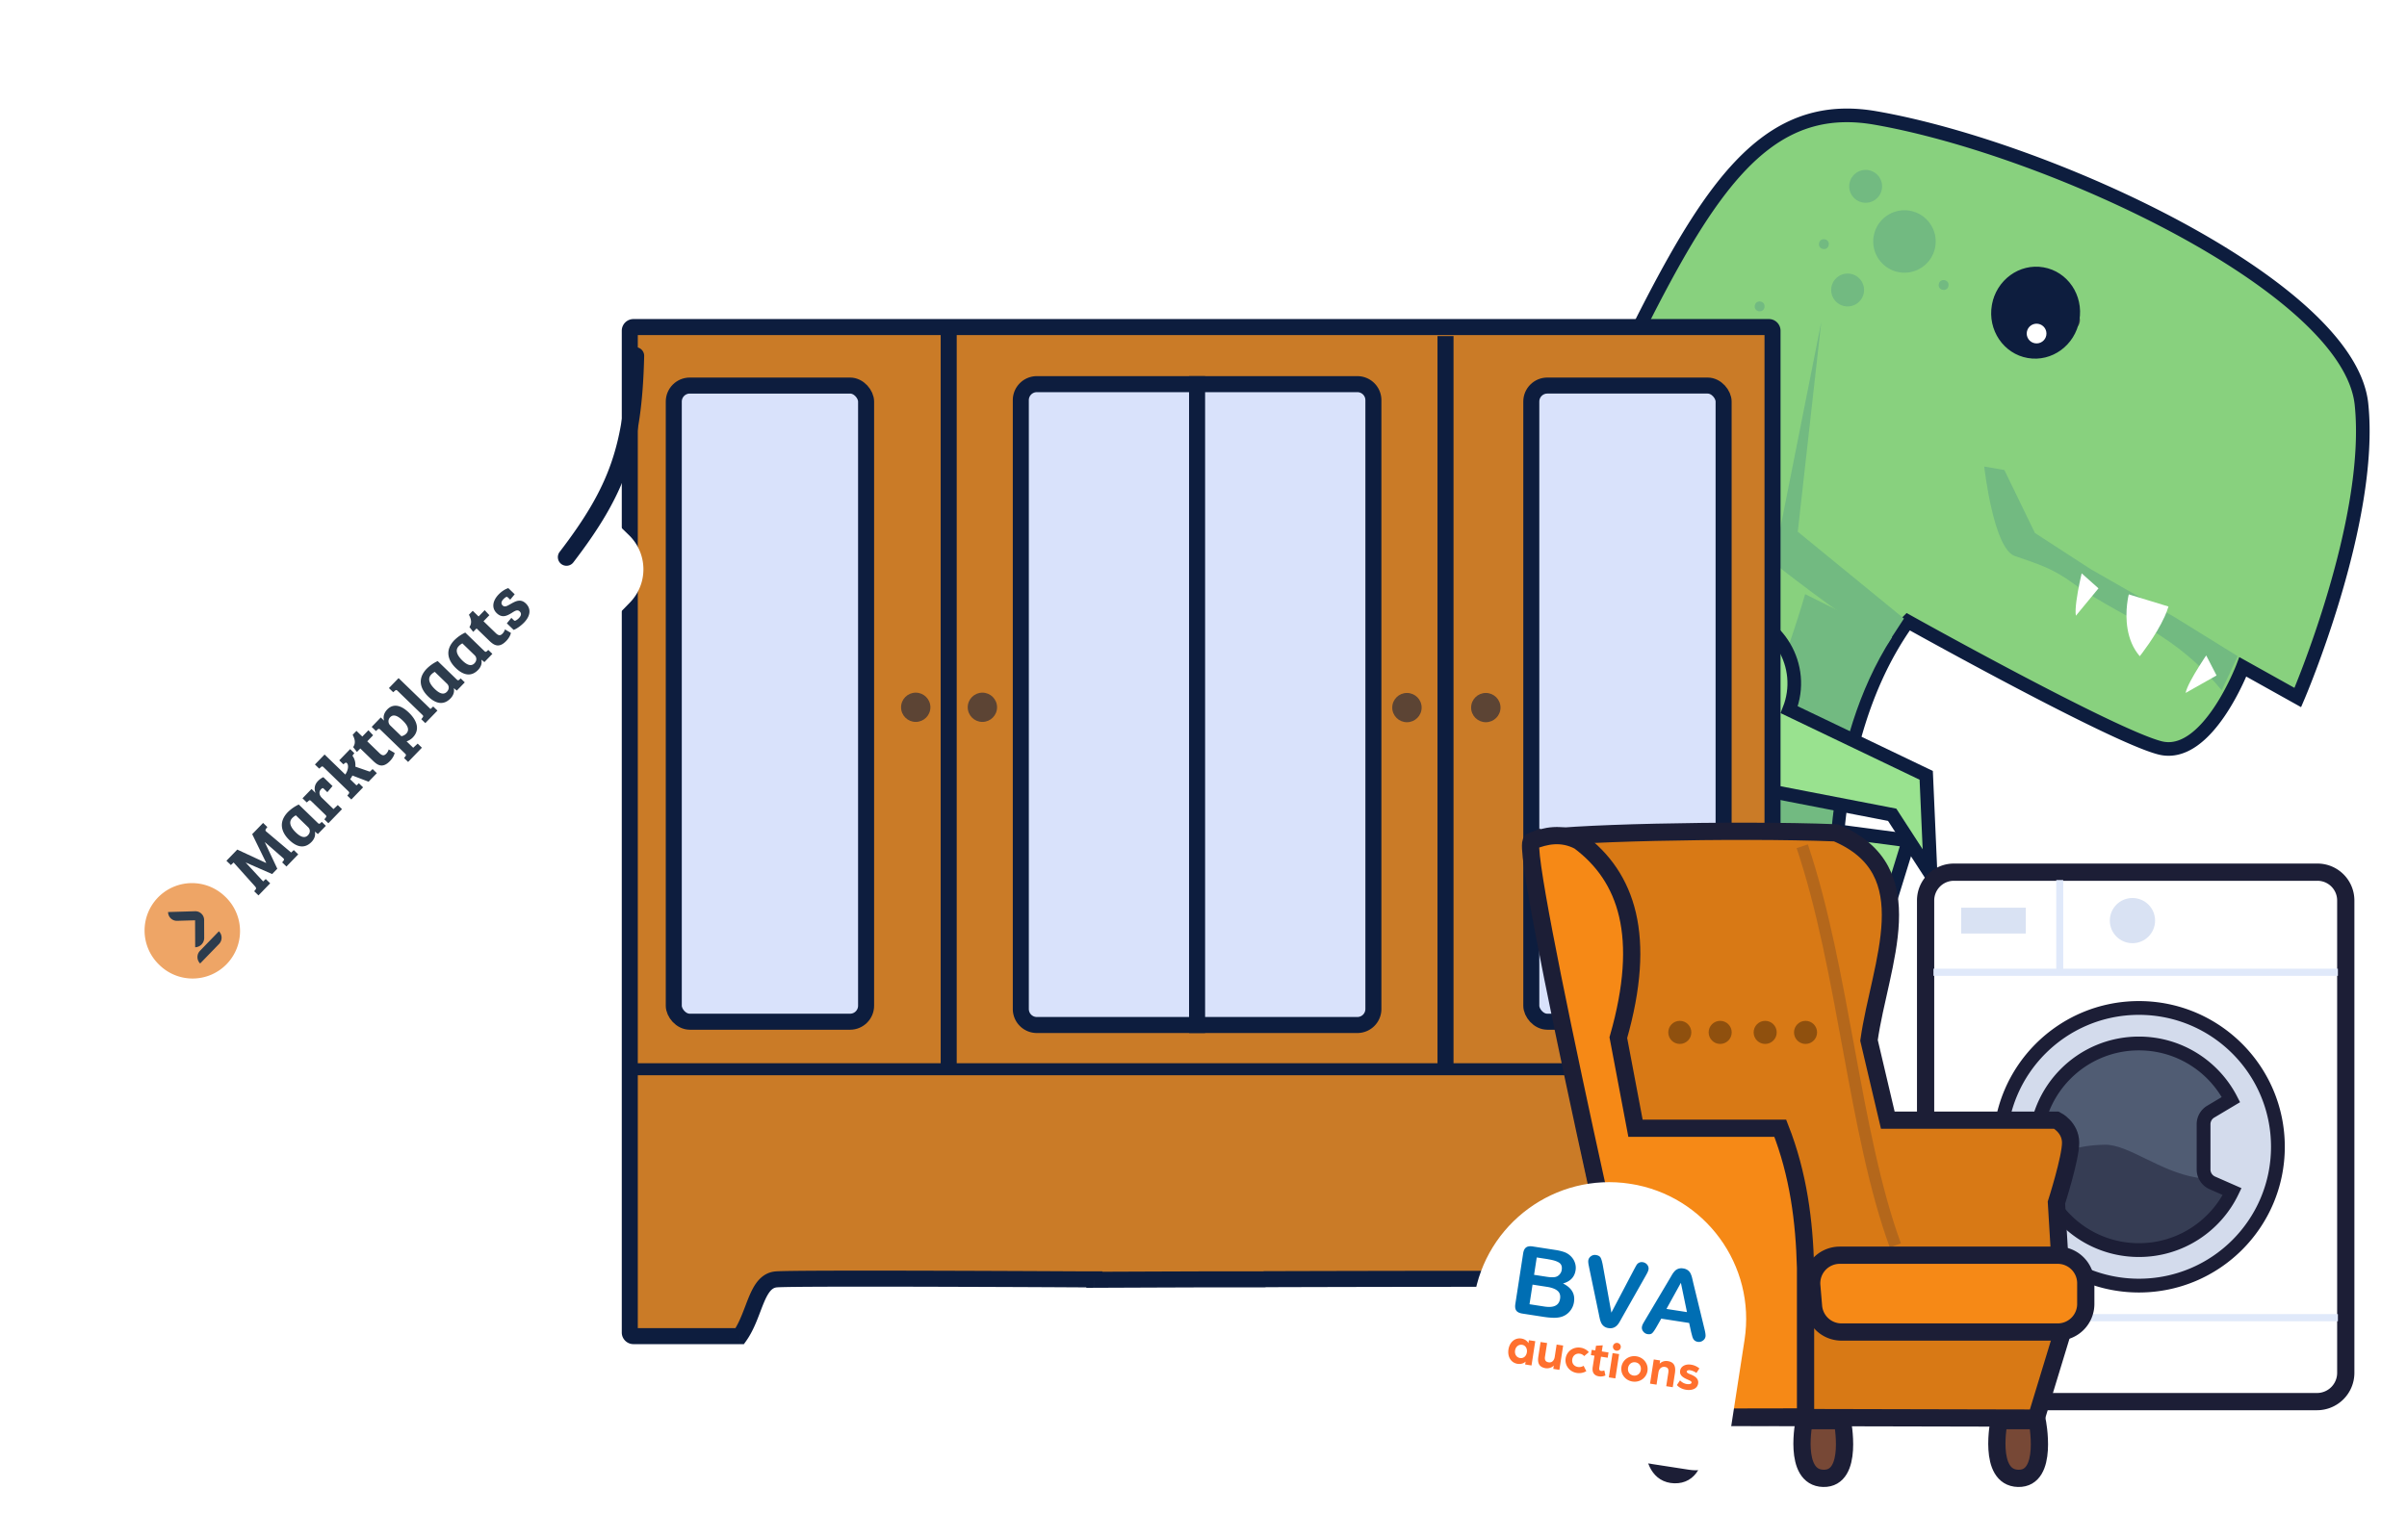
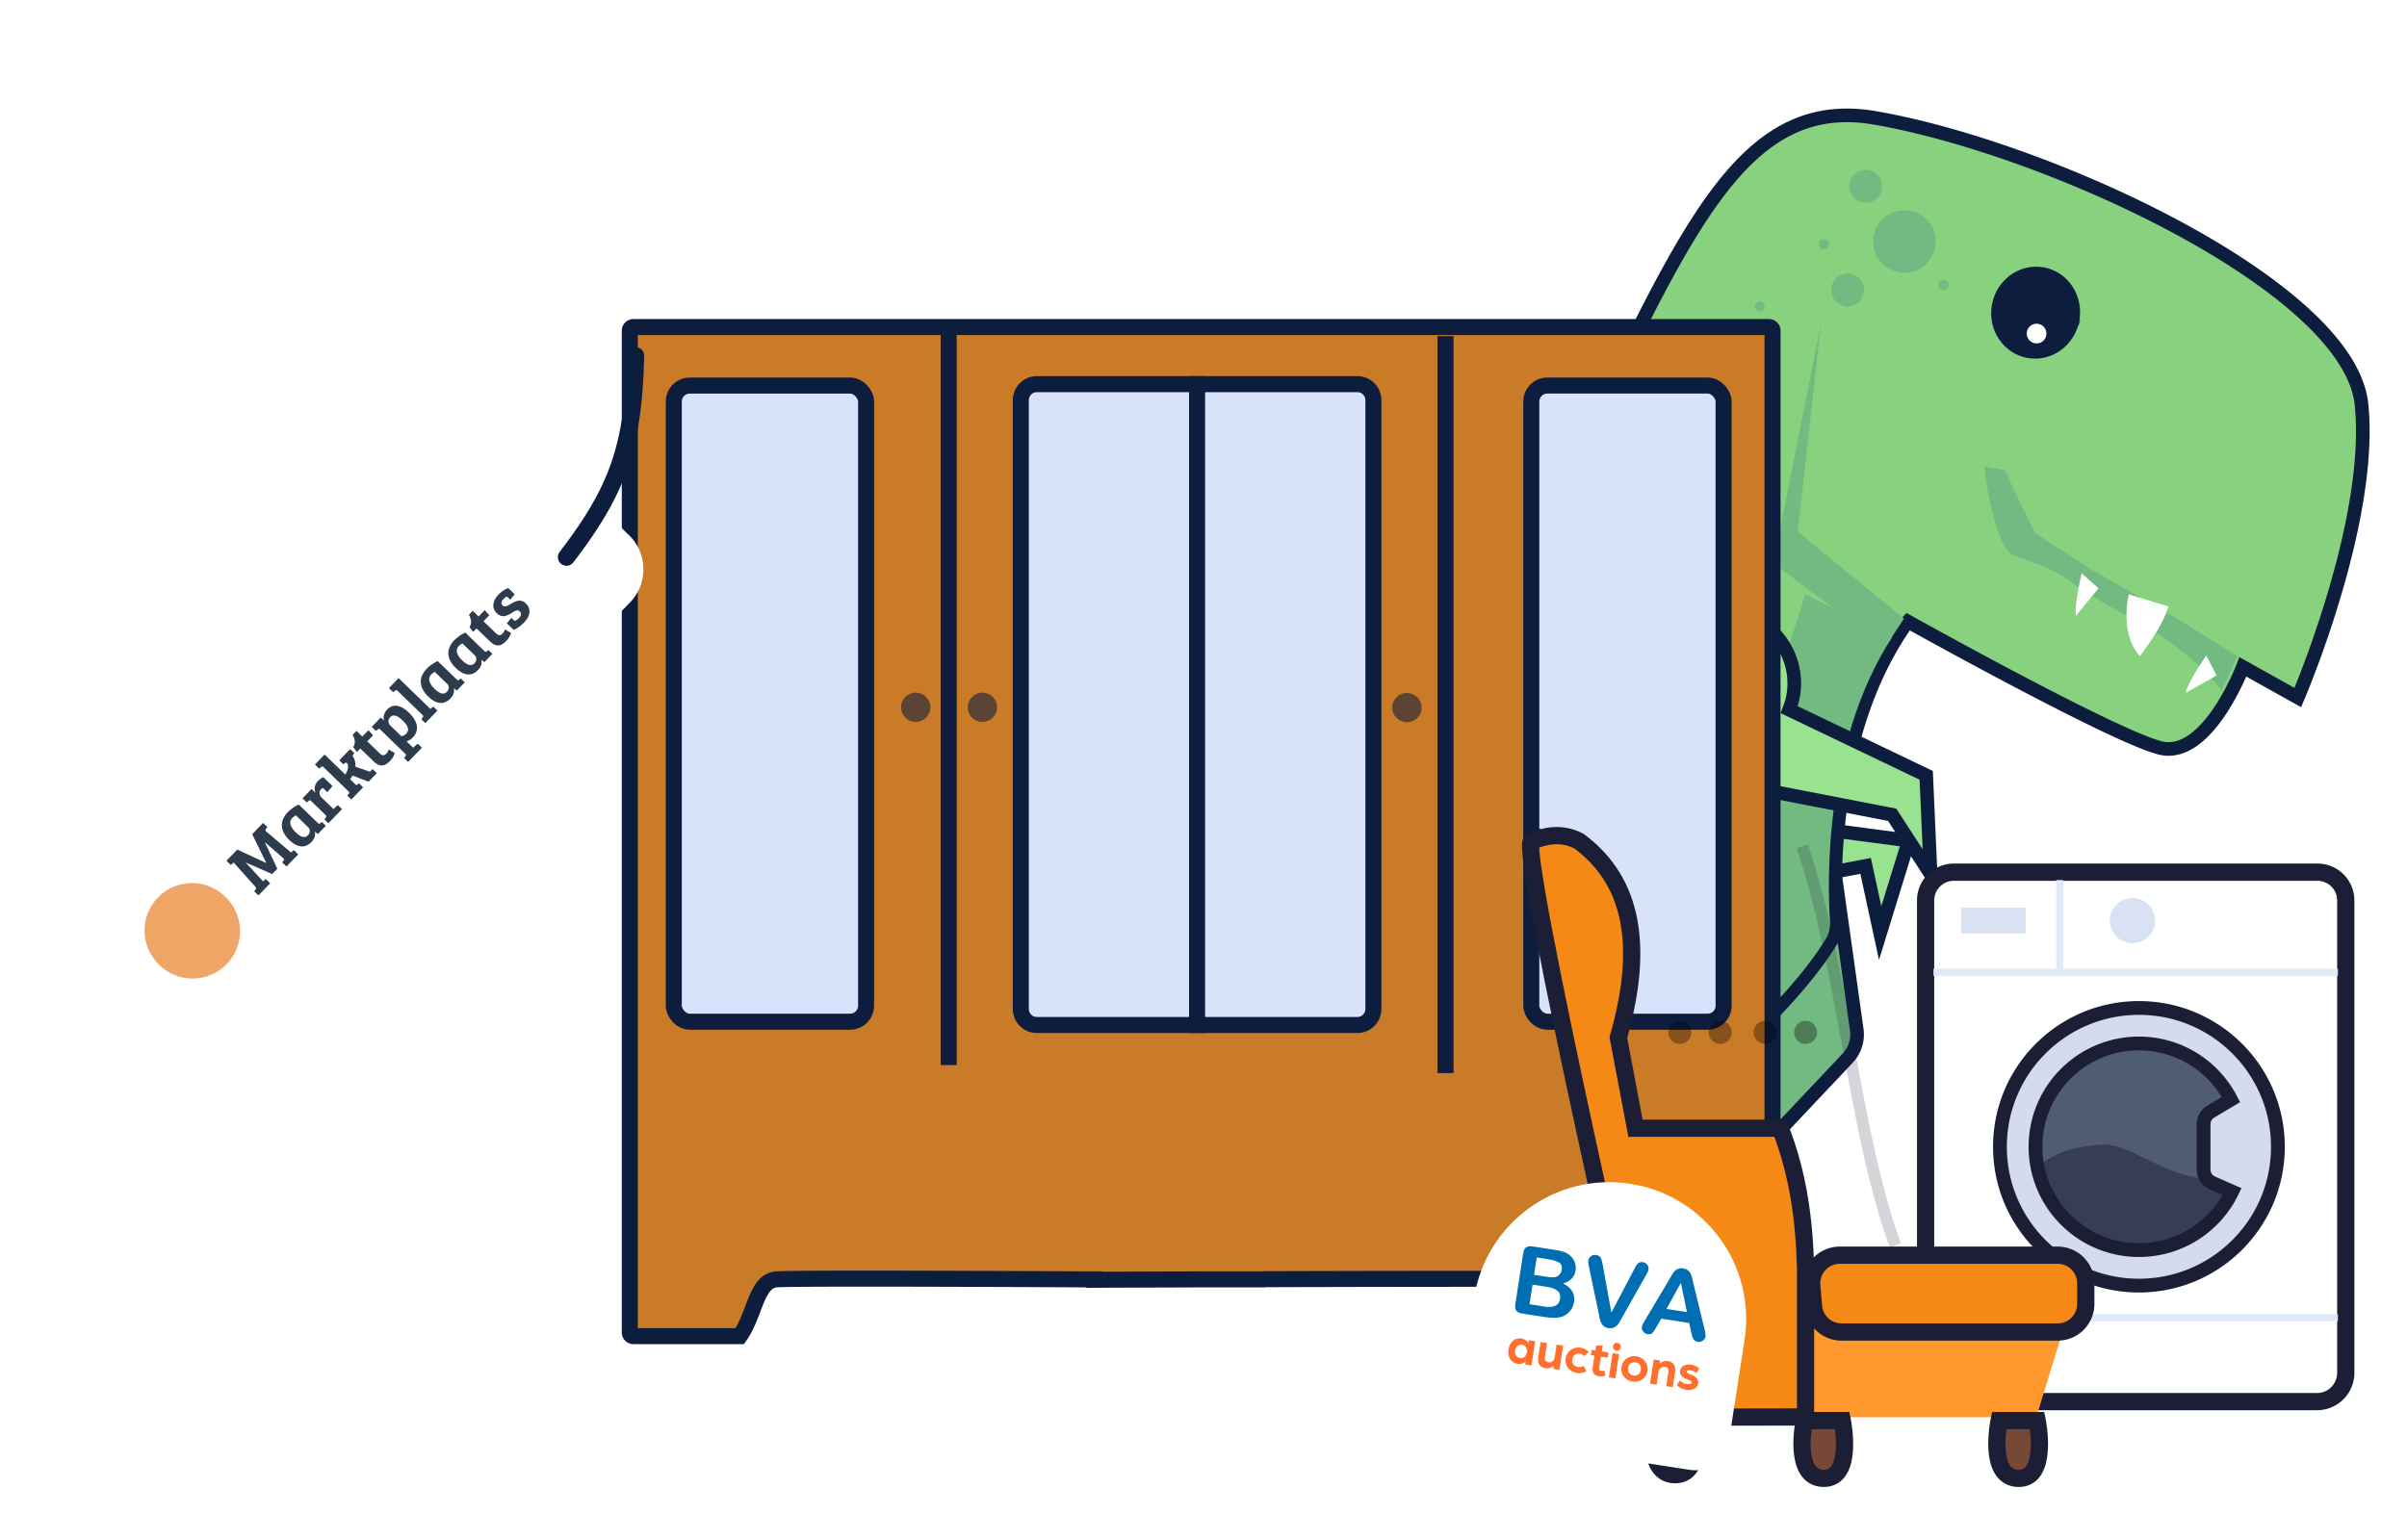
<svg xmlns="http://www.w3.org/2000/svg" width="403" height="258" fill="none" viewBox="0 0 403 258">
  <path fill="#99E28F" stroke="#0D1D3E" stroke-width="2.282" d="M300.375 119.667l-5.595 28.701 17.576-3.349 2.437 11.249 4.781-15.486-14.055-1.851c4.942-5.771 3.377-14.749-3.176-18.222l-1.968-1.042z" />
  <path fill="#72BA81" stroke="#0D1D3E" stroke-width="2.282" d="M282.83 118.225l22.124 11.896 5.921 42.348a5.738 5.738 0 01-1.509 4.734l-20.311 21.533c-2.703 2.867-1.741 7.547 1.878 9.127a8.007 8.007 0 014.647 5.753l1.053 5.219-21.961-4.024-1.21-21.3 11.81-22.078-18.98-21.302c.001 0 1.637-16.812 16.538-31.906z" />
  <path fill="#88D17E" stroke="#0D1D3E" stroke-width="2.282" d="M384.715 116.821l-9.197-5.133s-5.914 15.606-13.881 13.565c-7.967-2.04-42.217-21.167-42.217-21.167a48.16 48.16 0 00-1.55 2.29c-11.838 18.539-10.822 43.065-10.43 48.474.052.718-.086 1.425-.447 2.047-5.506 9.467-17.541 20.139-21.822 23.777a7.142 7.142 0 01-3.533 1.626c-43.106 6.796-111.317-9.253-111.317-9.253s.005.001.017-.003c34.355-7.697 71.89-54.348 71.89-54.348 35.46-63.565 42.499-104.032 71.759-98.943 29.261 5.09 79.344 28.332 81.391 47.942 2.046 19.61-10.663 49.126-10.663 49.126z" />
  <path fill="#72BA81" d="M297.587 94.586l-4.394 19.584 4.437-4.834-.043-14.75z" />
  <path fill="#72BA81" d="M306.391 154.263c.069 1.018-.123 2.027-.651 2.9-6.899 11.406-23.138 24.377-23.138 24.377-43.062 7.462-105.887-7.744-105.887-7.744l-2.464-.429c9.9-3.75 92.02-16.744 98.62-20.381 17.195-10.279 29.358-53.48 29.358-53.48l14.548 7.237c-11.513 17.847-10.805 41.338-10.386 47.52z" />
  <path fill="#72BA81" d="M257.658 115.59s-12.862 6.076-20.45 32.798l9.653 10.037 6.726-1.373 4.071-41.462z" />
  <path fill="#85CF7B" stroke="#0D1D3E" stroke-width="2.282" d="M254.604 117.899c2.011-2.407 5.449-2.917 8.235-1.475l14.123 7.313a9.04 9.04 0 014.777 6.639l5.904 38.002a5.654 5.654 0 01-1.492 4.767l-20.599 21.745c-2.742 2.895-1.695 7.595 2.042 9.165 2.475 1.039 4.284 3.189 4.846 5.758l1.146 5.239-22.611-3.932-1.507-21.403 11.858-22.25-18.908-22.169s.518-13.436 12.186-27.399z" />
  <path fill="#72BA81" d="M374.649 109.894l-10.528-6.517-14.062-8.045-9.353-6.066-5.116-10.543-3.373-.586s1.528 13.751 5.117 14.982c4.198 1.439 6.384 2.114 9.781 4.59 4.329 3.155 9.97 5.749 14.545 8.715 4.534 2.939 7.585 5.882 10.318 9.195l2.671-5.725zM318.776 103.594l-17.777-14.543 3.93-35.103-8.002 40.299s10.986 8.764 19.072 13.605l2.777-4.258z" />
  <path fill="#99E28F" stroke="#0D1D3E" stroke-width="2.282" d="M287.583 102.219l4.611 29.471 24.61 4.769 6.429 9.917-.729-16.523-22.941-10.993c2.884-7.272-1.869-15.322-9.645-16.337l-2.335-.304z" />
  <path fill="#4D4D4D" d="M337.929 45.715c3.219-.79 5.637 1.25 9.44 5.96 3.802 4.71-5.666 5.514-11.059 3.35-5.394-2.163-1.599-8.52 1.619-9.31z" />
  <ellipse cx="340.82" cy="52.366" fill="#0D1D3E" rx="7.434" ry="7.709" transform="rotate(9.867 340.82 52.366)" />
  <circle cx="340.982" cy="55.863" r="1.652" fill="#fff" transform="rotate(9.867 340.982 55.863)" />
  <path fill="#fff" d="M363.063 101.581c-.159.54-.38 1.112-.639 1.681-1.453 3.231-4.165 6.639-4.165 6.639-2.363-2.726-2.368-6.514-2.128-8.669.117-1.029.287-1.688.287-1.688l6.645 2.037zM351.346 98.534l-.973 1.183-2.812 3.406c-.204-1.101.25-3.714.605-5.445.197-.965.362-1.653.362-1.653l2.818 2.51zM371.114 113.125l-1.737.982-3.441 1.946c.182-.994 1.311-2.947 2.23-4.411.665-1.066 1.216-1.869 1.216-1.869l1.732 3.352z" />
  <circle cx="318.861" cy="40.442" r="5.231" fill="#72BA81" transform="rotate(9.867 318.861 40.442)" />
  <circle cx="312.363" cy="31.208" r="2.753" fill="#72BA81" transform="rotate(9.867 312.363 31.208)" />
  <circle cx="325.418" cy="47.731" r=".826" fill="#72BA81" transform="rotate(9.867 325.418 47.73)" />
  <circle cx="294.614" cy="51.315" r=".826" fill="#72BA81" transform="rotate(9.867 294.614 51.315)" />
  <circle cx="305.37" cy="40.89" r=".826" fill="#72BA81" transform="rotate(9.867 305.37 40.89)" />
  <circle cx="309.344" cy="48.568" r="2.753" fill="#72BA81" transform="rotate(9.867 309.344 48.568)" />
  <g>
    <path fill="#CA7B27" fill-rule="evenodd" d="M183.221 214.271h-1.324s-48.522-.277-51.918 0c-2.12.172-2.973 2.413-3.942 4.959-.584 1.532-1.209 3.176-2.179 4.546h-17.8a.613.613 0 01-.614-.613V55.391c0-.34.275-.614.614-.614h77.747a.6.6 0 01.03 0h112.323c.339 0 .613.274.613.613v167.772a.613.613 0 01-.613.614h-20.284c-.12-4.304-3.283-8.826-6.356-9.438-1.11-.221-32.997-.172-57.687-.101a.61.61 0 01-.201.034h-10.512c-10.483.035-17.897.067-17.897.067v-.067z" clip-rule="evenodd" />
    <path fill="#0D1D3E" d="M183.221 214.271h1.342v-1.342h-1.342v1.342zm-1.324 0l-.008 1.341h.008v-1.341zm-51.918 0l-.109-1.337.109 1.337zm-3.942 4.959l1.254.477-1.254-.477zm-2.179 4.546v1.342h.694l.401-.567-1.095-.775zm59.947-168.999v1.342h.032l.031-.002-.063-1.34zm92.069 168.999l-1.342.037.037 1.304h1.305v-1.341zm-6.356-9.438l-.262 1.316.262-1.316zm-57.687-.101l-.004-1.341h-.224l-.211.073.439 1.268zm-10.713.034v-1.342h-.004l.004 1.342zm-17.897.067h-1.341v1.347l1.347-.005-.006-1.342zm0-1.409h-1.324v2.683h1.324v-2.683zm-1.324 1.342l.007-1.342h-.035l-.104-.001-.406-.002-1.546-.008-5.544-.028c-4.603-.021-10.775-.047-17.054-.065-12.498-.034-25.572-.036-27.345.109l.218 2.674c1.624-.132 14.508-.134 27.12-.099a8462.233 8462.233 0 0122.59.092l1.546.008.406.003h.139l.008-1.341zm-52.027-1.337c-1.608.131-2.674 1.077-3.41 2.182-.7 1.052-1.209 2.407-1.677 3.637l2.508.954c.501-1.317.904-2.355 1.402-3.103.463-.695.884-.954 1.395-.996l-.218-2.674zm-5.087 5.819c-.595 1.563-1.166 3.041-2.02 4.249l2.19 1.549c1.085-1.533 1.766-3.342 2.338-4.844l-2.508-.954zm-.925 3.682h-17.8v2.683h17.8v-2.683zm-17.8 0c.402 0 .728.326.728.728h-2.683c0 1.08.875 1.955 1.955 1.955v-2.683zm.728.728V55.391h-2.683v167.772h2.683zm0-167.772a.728.728 0 01-.728.728v-2.684c-1.08 0-1.955.876-1.955 1.956h2.683zm-.728.728h77.747v-2.684h-77.747v2.684zm77.81-.002l-.033.001v-2.683c-.031 0-.062 0-.093.002l.126 2.68zm-.033.001h112.323v-2.683H183.835v2.683zm112.323 0a.728.728 0 01-.728-.728h2.683c0-1.08-.875-1.955-1.955-1.955v2.683zm-.728-.728v167.772h2.683V55.39h-2.683zm0 167.772c0-.402.326-.728.728-.728v2.683c1.08 0 1.955-.875 1.955-1.955h-2.683zm.728-.728h-20.284v2.683h20.284v-2.683zm-18.943 1.305c-.068-2.448-.992-4.9-2.303-6.822-1.287-1.887-3.108-3.491-5.132-3.895l-.524 2.632c1.049.209 2.346 1.172 3.439 2.774 1.069 1.568 1.786 3.529 1.837 5.385l2.683-.074zm-7.435-10.717a5.918 5.918 0 00-.769-.063 70.37 70.37 0 00-1.252-.033c-1.035-.02-2.474-.036-4.241-.049-3.536-.025-8.401-.038-14-.041-11.199-.006-25.345.024-37.691.06l.008 2.683c12.345-.036 26.487-.066 37.681-.06 5.598.004 10.456.016 13.982.041 1.764.013 3.191.029 4.209.049.51.009.912.02 1.199.031.347.014.409.026.35.014l.524-2.632zm-58.388-.053a.738.738 0 01.238-.04v2.683c.222 0 .438-.037.64-.107l-.878-2.536zm.238-.04h-10.512v2.683h10.512v-2.683zm-10.516 0c-5.242.018-9.716.035-12.881.047l-3.695.015-.983.004-.254.001h-.085l.005 1.342.006 1.342H183.249l.064-.001.253-.001.983-.004 3.695-.015c3.164-.012 7.638-.029 12.879-.047l-.009-2.683zm-16.551 1.409v-.067h-2.683v.067h2.683z" />
    <ellipse cx="153.32" cy="118.457" fill="#0D1D3E" fill-opacity=".58" rx="2.455" ry="2.45" />
    <ellipse cx="164.481" cy="118.457" fill="#0D1D3E" fill-opacity=".58" rx="2.455" ry="2.45" />
    <rect width="32.199" height="106.543" x="112.81" y="64.574" fill="#D9E2FB" stroke="#0D1D3E" stroke-width="2.683" rx="2.683" />
    <path fill="#D9E2FB" stroke="#0D1D3E" stroke-width="2.683" d="M170.913 67.021a2.684 2.684 0 012.684-2.683h26.832v107.331h-26.832a2.684 2.684 0 01-2.684-2.684V67.021z" />
    <g>
      <mask id="a" fill="#fff">
        <rect width="49.641" height="16.1" x="111.881" y="187.768" rx="1.646" />
      </mask>
      <rect width="49.641" height="16.1" x="111.881" y="187.768" fill="#FAC775" stroke="#0D1D3E" stroke-width="5.367" mask="url(#a)" rx="1.646" />
      <mask id="b" fill="#fff">
        <rect width="64.398" height="16.1" x="169.572" y="187.768" rx="1.646" />
      </mask>
      <rect width="64.398" height="16.1" x="169.572" y="187.768" fill="#FAC775" stroke="#0D1D3E" stroke-width="5.367" mask="url(#b)" rx="1.646" />
      <mask id="c" fill="#fff">
        <rect width="46.957" height="16.1" x="242.02" y="187.768" rx="1.646" />
      </mask>
      <rect width="46.957" height="16.1" x="242.02" y="187.768" fill="#FAC775" stroke="#0D1D3E" stroke-width="5.367" mask="url(#c)" rx="1.646" />
      <ellipse cx="235.562" cy="118.507" fill="#0D1D3E" fill-opacity=".58" rx="2.459" ry="2.45" />
-       <ellipse cx="248.768" cy="118.507" fill="#0D1D3E" fill-opacity=".58" rx="2.459" ry="2.45" />
      <path fill="#D9E2FB" stroke="#0D1D3E" stroke-width="2.683" d="M200.429 64.338h26.833a2.683 2.683 0 012.683 2.683v101.964a2.684 2.684 0 01-2.683 2.684h-26.833V64.338z" />
      <rect width="32.199" height="106.543" x="256.383" y="64.573" fill="#D9E2FB" stroke="#0D1D3E" stroke-width="2.683" rx="2.683" />
-       <path stroke="#0D1D3E" stroke-width="2.012" d="M296.356 179.077H105.844" />
      <path stroke="#0D1D3E" stroke-width="2.683" d="M158.839 54.946v123.431M242.02 56.288v123.43" />
    </g>
    <g>
      <path fill="#fff" stroke="#1C1E36" stroke-width="2.886" d="M322.4 150.813a4.743 4.743 0 014.743-4.742h60.863a4.743 4.743 0 014.743 4.742v79.112a4.817 4.817 0 01-4.817 4.817h-60.715a4.817 4.817 0 01-4.817-4.817v-79.112z" />
      <path fill="#D9E2F3" d="M328.353 152.019h10.823v4.326h-10.823z" />
      <ellipse cx="357.033" cy="154.182" fill="#D9E2F3" rx="3.788" ry="3.785" />
      <ellipse cx="358.386" cy="192.334" fill="#505C73" rx="18.128" ry="18.113" />
      <path fill="#1C1E36" fill-opacity=".5" fill-rule="evenodd" d="M340.258 196.466s2.886-4.551 12.117-4.748c3.967-.085 9.185 4.484 15.399 5.502 3.428.561 11.181-1.915 11.181-1.915l-6.499 13.133s-10.49 3.747-16.357 3.198c-5.866-.55-15.841-8.11-15.841-8.11v-7.06z" clip-rule="evenodd" />
      <path fill="#D3DBEC" fill-rule="evenodd" d="M381.385 192.063c0 12.84-10.418 23.249-23.269 23.249-12.851 0-23.269-10.409-23.269-23.249 0-12.84 10.418-23.249 23.269-23.249 12.851 0 23.269 10.409 23.269 23.249zm-7.662 7.503c-2.797 5.798-8.735 9.799-15.608 9.799-9.563 0-17.316-7.746-17.316-17.302 0-9.555 7.753-17.301 17.316-17.301 6.715 0 12.537 3.818 15.41 9.4l-3.386 2.018a2.46 2.46 0 00-1.201 2.114v7.563c0 .976.577 1.86 1.471 2.253l3.314 1.456z" clip-rule="evenodd" />
      <path fill="#1C1E36" d="M373.723 199.566l1.04.502.52-1.077-1.095-.481-.465 1.056zm-.198-15.404l.591.991.931-.555-.496-.965-1.026.529zm-3.386 2.018l.591.992-.591-.992zm.27 11.93l.465-1.057-.465 1.057zm-12.293 18.356c13.487 0 24.423-10.924 24.423-24.403h-2.309c0 12.202-9.9 22.095-22.114 22.095v2.308zm-24.424-24.403c0 13.479 10.936 24.403 24.424 24.403v-2.308c-12.215 0-22.115-9.893-22.115-22.095h-2.309zm24.424-24.404c-13.488 0-24.424 10.925-24.424 24.404h2.309c0-12.202 9.9-22.095 22.115-22.095v-2.309zm24.423 24.404c0-13.479-10.936-24.404-24.423-24.404v2.309c12.214 0 22.114 9.893 22.114 22.095h2.309zm-24.424 18.457c7.333 0 13.666-4.27 16.648-10.452l-2.08-1.003c-2.611 5.413-8.154 9.146-14.568 9.146v2.309zm-18.471-18.457c0 10.194 8.271 18.457 18.471 18.457v-2.309c-8.927 0-16.162-7.231-16.162-16.148h-2.309zm18.471-18.456c-10.2 0-18.471 8.262-18.471 18.456h2.309c0-8.916 7.235-16.147 16.162-16.147v-2.309zm16.436 10.026c-3.063-5.951-9.273-10.026-16.436-10.026v2.309c6.266 0 11.7 3.562 14.383 8.774l2.053-1.057zm-1.618-.463l-3.385 2.018 1.182 1.984 3.386-2.019-1.183-1.983zm-3.385 2.018a3.617 3.617 0 00-1.764 3.106h2.309c0-.46.242-.887.637-1.122l-1.182-1.984zm-1.764 3.106v7.563h2.309v-7.563h-2.309zm0 7.563c0 1.434.848 2.733 2.161 3.31l.929-2.114a1.305 1.305 0 01-.781-1.196h-2.309zm2.161 3.31l3.314 1.456.929-2.113-3.314-1.457-.929 2.114z" />
      <g>
        <path fill="#E0E9FA" fill-rule="evenodd" d="M323.482 220.686h67.949-67.949z" clip-rule="evenodd" />
        <path stroke="#E0E9FA" stroke-width="1.201" d="M323.482 220.686h67.949" />
      </g>
      <g>
-         <path fill="#E0E9FA" fill-rule="evenodd" d="M344.858 147.389v15.445-15.445z" clip-rule="evenodd" />
        <path stroke="#E0E9FA" stroke-width="1.168" d="M344.858 147.389v15.445" />
      </g>
      <g>
        <path fill="#E0E9FA" fill-rule="evenodd" d="M323.717 162.833h67.714-67.714z" clip-rule="evenodd" />
        <path stroke="#E0E9FA" stroke-width="1.196" d="M323.717 162.833h67.714" />
      </g>
    </g>
    <g>
      <path fill="#FF992E" fill-rule="evenodd" d="M299.707 237.357h41.222l4.636-15.066h-48.544l2.686 15.066z" clip-rule="evenodd" />
-       <path fill="#D87915" fill-rule="evenodd" stroke="#1C1E36" stroke-width="2.886" d="M257.162 140.631c-2.956 1.102 18.869 96.726 18.869 96.726l64.898.146 4.636-15.213-1.26-20.875s2.374-7.413 2.374-10.022c0-2.608-2.374-3.789-2.374-3.789h-28.233l-3.147-13.364c1.822-12.878 9.526-28.452-5.541-34.759-16.682-.666-47.265.049-50.222 1.15z" clip-rule="evenodd" />
      <path fill="#774836" fill-rule="evenodd" stroke="#1C1E36" stroke-width="2.886" d="M302.081 237.925h6.374s1.993 9.804-3.187 9.671c-5.18-.132-3.187-9.671-3.187-9.671zM334.707 237.925h6.374s1.993 9.804-3.187 9.671c-5.18-.132-3.187-9.671-3.187-9.671z" clip-rule="evenodd" />
      <ellipse cx="281.247" cy="172.905" fill="#000" fill-opacity=".337" rx="1.931" ry="1.934" />
      <ellipse cx="288.007" cy="172.905" fill="#000" fill-opacity=".337" rx="1.931" ry="1.934" />
      <ellipse cx="295.54" cy="172.905" fill="#000" fill-opacity=".337" rx="1.931" ry="1.934" />
      <ellipse cx="302.3" cy="172.905" fill="#000" fill-opacity=".337" rx="1.931" ry="1.934" />
      <path fill="#EB7F0D" fill-rule="evenodd" d="M343.055 210.59l6.136 1.77-46.891-.644c3.187-3.131 28.29-2.664 40.755-1.126z" clip-rule="evenodd" />
      <path fill="#774836" fill-rule="evenodd" stroke="#1C1E36" stroke-width="2.886" d="M277.191 237.31h6.374s1.993 9.803-3.187 9.671c-5.18-.132-3.187-9.671-3.187-9.671z" clip-rule="evenodd" />
      <path fill="#F68916" fill-rule="evenodd" stroke="#1C1E36" stroke-width="2.886" d="M256.427 140.886c2.281-.916 5.02-1.546 7.958 0 8.021 5.988 11.416 15.927 6.571 32.9l2.872 15.172h24.239c3.045 7.745 4.027 15.56 4.233 23.402v24.95l-26.268.047s-21.885-95.555-19.605-96.471z" clip-rule="evenodd" />
      <path stroke="#1C1E36" stroke-opacity=".58" stroke-width="1.986" d="M301.745 141.73c6.929 20.524 8.705 48.07 15.591 66.854" opacity=".325" />
      <path fill="#F68916" fill-rule="evenodd" stroke="#1C1E36" stroke-width="2.886" d="M344.518 223.087a4.7 4.7 0 004.7-4.7v-3.462a4.7 4.7 0 00-4.7-4.701h-36.49a4.701 4.701 0 00-4.684 5.096l.292 3.462a4.7 4.7 0 004.684 4.305h36.198z" clip-rule="evenodd" />
    </g>
    <g>
      <g filter="url(#filter0_d_3028_17101)">
        <path fill="#fff" fill-rule="evenodd" d="M95.601 80.163a7.981 7.981 0 00-11.289.147l-71.86 73.79a1.597 1.597 0 00.03 2.257l18.86 18.384a1.596 1.596 0 002.257-.029l71.864-73.795a7.98 7.98 0 00-.147-11.283l-9.715-9.471zm.338 14.748a3.192 3.192 0 100-6.385 3.192 3.192 0 000 6.385z" clip-rule="evenodd" />
        <path fill="#2D3C4D" fill-rule="evenodd" d="M37.911 144.162l.742.718.463-.427 3.597 4.01c.188.232.206.333.075.519l-.23.289.716.693 1.963-2.028-.741-.718-.438.402-2.904-3.141.017-.017 4.393 1.926.866-.895-2.077-4.404.025-.025 2.987 2.611c.221.197.24.281.108.468l-.23.289.716.693 1.971-2.037-.741-.718-.446.41-4.134-3.49c-.204-.147-.198-.307-.067-.493l.222-.281-.716-.693-1.823 1.883 2.343 4.794-.024.025-4.818-2.237-1.815 1.874zm12.109-9.421a6.569 6.569 0 00-1.825 1.271c-1.492 1.542-1.255 3.224.245 4.676 1.159 1.122 2.508 1.57 3.73.309.527-.545.668-1.151.55-1.661l.042-.026.46.379 1.335-1.381-.681-.66-.248.222c-.15.137-.25.122-.42-.043l-3.188-3.086zm1.572 3.8c.341.33.417.882-.036 1.351-.594.613-1.356.172-2.013-.463-.81-.784-1.32-1.69-.602-2.431.207-.213.447-.376.597-.446l2.054 1.989zm2.144-6.342a.968.968 0 01.232-.189c.083-.035.142-.01.279.122l.562.544.864-1.029-1.534-1.485c-.325.131-.665.397-.904.644-.684.707-.613 1.486-.404 1.952l-.017.017-.656-.635-1.51 1.559.717.693.306-.265c.148-.136.258-.13.428.035l2.36 2.286c.197.19.232.273.084.477l-.238.297.673.652 2.285-2.36-.708-.685-.718.674-1.943-1.881c-.452-.437-.554-1.014-.158-1.423zm4.888-1.689c.147-.204.278-.391.375-.627l2.71 1.038 1.385-1.431-.707-.685-.471.435-2.421-.841c.063-.731-.14-1.374-.491-1.829l.32-.433-.7-.677-1.822 1.883.69.669.24-.197c.133-.086.225-.13.335-.022.392.379.173 1.339-.262 1.925l-3.46-3.35-1.617 1.67.716.693.306-.265c.166-.154.258-.13.437.043l4.125 3.994c.196.189.19.282.075.451l-.239.298.674.651 1.971-2.036-.707-.685-.397.359-1.065-1.031zm1.14-4.573l.562-.58 2.088 2.022c.724.701 1.591 1.409 2.878.079.429-.443.714-.959.783-1.354l-1-.588c-.055.21-.184.481-.407.711-.33.341-.64.388-1.142-.099l-2.037-1.972.981-1.014-.785-.843-1.023 1.057-.98-.949-.635.656c.338.674.567 1.341.084 2.062l.634.812zm8.04.256c.213.207.206.282.075.469l-.221.297.673.652 2.31-2.386-.708-.685-.752.692-1.108-1.073c.35-.106.741-.339 1.038-.645 1.163-1.202.845-2.715-.647-4.159-1.372-1.328-2.659-1.534-3.624-.537-.462.477-.753 1.119-.54 1.837l-.016.017-.529-.511-1.526 1.576.716.693.29-.265c.14-.128.282-.122.444.035l4.126 3.993zm-2.493-4.724a.955.955 0 01.028-1.359c.603-.622 1.408-.09 2.107.587.776.751 1.191 1.532.572 2.171a1.551 1.551 0 01-.814.433l-1.893-1.832zm1.423-7.899l-1.617 1.67.716.693.298-.256c.165-.154.266-.138.445.035l4.108 3.977c.213.206.214.273.083.46l-.23.305.673.652 2.03-2.096-.708-.685-.454.419-5.344-5.174zm6.546-2.856a6.569 6.569 0 00-1.825 1.271c-1.493 1.542-1.255 3.224.245 4.676 1.159 1.122 2.508 1.57 3.729.309.528-.545.669-1.151.551-1.661l.042-.026.459.379 1.336-1.381-.682-.66-.248.222c-.148.137-.25.122-.42-.043l-3.187-3.086zm1.572 3.8c.34.33.417.882-.037 1.351-.594.613-1.356.172-2.012-.463-.81-.784-1.32-1.69-.602-2.431.206-.213.447-.376.597-.446l2.054 1.989zm3.047-8.571a6.57 6.57 0 00-1.825 1.27c-1.493 1.543-1.255 3.225.245 4.677 1.159 1.122 2.508 1.57 3.729.309.528-.545.669-1.152.551-1.661l.042-.026.459.378 1.336-1.38-.682-.66-.248.222c-.148.137-.25.121-.42-.044l-3.187-3.085zm1.572 3.799c.34.33.417.883-.037 1.351-.594.614-1.356.173-2.012-.462-.81-.784-1.32-1.69-.602-2.431.206-.213.447-.377.597-.446l2.054 1.988zm-.24-3.913l.56-.579 2.088 2.021c.725.701 1.592 1.409 2.879.08.429-.443.714-.96.783-1.355l-1-.588a1.66 1.66 0 01-.407.711c-.33.341-.64.388-1.143-.099l-2.037-1.972.982-1.014-.786-.842-1.022 1.056-.98-.949-.636.656c.338.674.567 1.342.085 2.062l.633.812zm5.499-5.834c.132-.07.209-.028.345.104l.35.338.748-.91-1.066-1.031c-.567.177-1.164.59-1.618 1.058-.99 1.022-1.238 2.251-.326 3.134.92.891 1.743.433 2.5-.024.572-.37.979-.62 1.345-.265.367.355.239.743-.149 1.143a1.924 1.924 0 01-.522.386c-.133.069-.209.046-.337-.078l-.383-.372-.757.919 1.134 1.097c.5-.159 1.246-.708 1.75-1.228 1.064-1.099 1.22-2.301.3-3.192-.887-.858-1.734-.375-2.524.066-.574.319-.996.62-1.38.249-.298-.289-.196-.685.134-1.026.132-.136.29-.281.456-.368z" clip-rule="evenodd" />
        <path fill="#EEA566" fill-rule="evenodd" d="M26.44 150.32a7.943 7.943 0 00.184 11.231A7.942 7.942 0 1037.67 150.14a7.943 7.943 0 00-11.23.18z" clip-rule="evenodd" />
-         <path fill="#2D3C4D" fill-rule="evenodd" d="M32.658 152.617a1.47 1.47 0 011.52 1.472l.01 3a1.561 1.561 0 01-1.509 1.559l-.016-4.516-3 .087a1.47 1.47 0 01-1.519-1.471l4.514-.131zm4.01 5.488l-3.157 3.26a1.51 1.51 0 01-.017-2.135l3.157-3.26a1.51 1.51 0 01.016 2.135z" clip-rule="evenodd" />
      </g>
      <path fill="#0D1D3E" d="M93.7 92.432a1.445 1.445 0 002.295 1.757L93.7 92.432zm14.152-32.805a1.444 1.444 0 10-2.889-.067l2.889.067zM95.995 94.189c4.316-5.639 7.218-10.394 9.067-15.726 1.848-5.329 2.612-11.137 2.79-18.836l-2.889-.067c-.174 7.552-.921 13.026-2.631 17.956-1.708 4.924-4.41 9.401-8.632 14.916l2.295 1.757z" />
    </g>
    <g>
      <g clip-path="url(#clip0_3028_17101)" filter="url(#filter1_d_3028_17101)">
        <path fill="#fff" d="M289.486 241.24s-.897 5.809-6.706 4.911l-17.107-2.643c-12.356-2.056-20.795-13.682-18.876-26.102 1.932-12.504 13.639-21.078 26.144-19.146 12.504 1.932 21.078 13.639 19.146 26.143l-2.601 16.837z" />
        <path fill="#FF702E" d="M255.641 226.485c.099-.637-.24-1.17-.795-1.256-.587-.091-1.08.314-1.179.951-.099.646.249 1.172.837 1.263.563.087 1.036-.303 1.137-.958zm-3.082-.476c.181-1.174 1.04-2.003 2.166-1.829.47.072.946.335 1.179.774l.076-.494 1.067.164-.628 4.068-1.067-.165.075-.486c-.347.35-.886.447-1.357.374-1.124-.182-1.693-1.232-1.511-2.406zM257.562 227.194l.375-2.432 1.092.169-.353 2.289c-.089.571.115.868.619.946.571.088.922-.347 1.008-.9l.321-2.08 1.092.168-.629 4.068-1.024-.158.088-.571c-.306.365-.899.531-1.37.459-1.123-.191-1.383-.901-1.219-1.958zM262.135 227.489c.182-1.183 1.284-1.966 2.502-1.778a2.26 2.26 0 011.381.746l-.782.661a1.137 1.137 0 00-.73-.397c-.638-.098-1.163.293-1.263.939-.098.637.258 1.173.955 1.281.327.05.665-.018.942-.198l.454.903a2.361 2.361 0 01-1.602.294c-1.218-.189-2.04-1.269-1.857-2.451zM266.668 228.927l.29-1.878-.596-.092.136-.881.596.092.121-.78 1.129-.074-.158 1.023 1.126.174-.136.88-1.126-.174-.287 1.862c-.055.353.096.488.298.519.186.02.38-.01.547-.087l.186.853a1.915 1.915 0 01-1.081.15c-.823-.127-1.188-.664-1.045-1.587zM269.992 226.616l1.092.169-.628 4.067-1.092-.168.628-4.068zm.066-1.149a.662.662 0 01.748-.555.657.657 0 11-.193 1.302l-.008-.002a.67.67 0 01-.547-.745zM274.717 229.433c.099-.638-.282-1.178-.895-1.272-.614-.095-1.14.305-1.238.942-.1.646.282 1.177.896 1.272.613.095 1.138-.297 1.237-.942zm-3.242-.501c.183-1.183 1.284-1.966 2.502-1.778 1.227.19 2.039 1.277 1.858 2.451-.182 1.174-1.285 1.966-2.511 1.776-1.218-.188-2.032-1.267-1.849-2.449zM276.888 227.681l1.067.165-.084.545c.396-.394.887-.507 1.382-.43 1.075.166 1.347.912 1.175 2.028l-.362 2.34-1.092-.169.341-2.206c.092-.595-.01-.938-.564-1.023-.546-.085-.983.294-1.079.915l-.318 2.055-1.092-.169.626-4.051zM280.76 231.963l.524-.777c.317.34.738.569 1.202.623.252.039.688.003.725-.24.038-.243-.306-.356-.635-.51-.774-.334-1.396-.705-1.275-1.485.128-.831 1.01-1.141 1.775-1.023.54.067 1.038.29 1.449.636l-.495.757a2.587 2.587 0 00-1.09-.461c-.252-.038-.505.043-.531.21-.035.227.298.356.654.496.664.266 1.382.686 1.254 1.517-.154.998-1.223 1.176-1.987 1.058-.858-.124-1.369-.546-1.57-.801z" />
        <path fill="#006EB3" d="M281.429 214.843l1.017 4.907-3.433-.53 2.416-4.377zm1.874 8.855c.047.191.112.376.205.549.075.12.17.227.293.313.14.088.293.145.452.17.298.054.609-.023.85-.203.237-.155.393-.39.444-.666.039-.253-.016-.67-.164-1.261l-1.878-7.72a33.88 33.88 0 00-.215-.926 3.705 3.705 0 00-.239-.663 1.513 1.513 0 00-.453-.546 1.666 1.666 0 00-.78-.304 1.589 1.589 0 00-.828.056 1.532 1.532 0 00-.598.391 3.88 3.88 0 00-.488.676l-.417.712-4.07 6.851c-.162.276-.289.49-.364.645a1.576 1.576 0 00-.148.462.972.972 0 00.222.768c.177.237.434.393.726.438.341.053.607-.006.787-.179.18-.172.422-.527.726-1.056l.773-1.358 4.674.722.324 1.494c.048.183.1.399.166.635zm-15.289-13.014c-.131-.263-.387-.427-.787-.489a1.085 1.085 0 00-.858.201 1.03 1.03 0 00-.436.668 1.44 1.44 0 00-.008.382c.012.144.032.289.061.435.03.139.06.277.081.414l1.607 7.711c.056.301.115.577.176.845.055.251.138.489.247.723.103.216.261.408.452.554.221.168.487.267.763.302.274.05.559.028.829-.064a1.62 1.62 0 00.598-.392c.175-.19.325-.392.445-.616.139-.237.281-.491.424-.753l3.919-6.924c.07-.123.132-.247.202-.369.069-.115.122-.24.176-.366.052-.117.079-.238.106-.359a.935.935 0 00-.066-.511 1.064 1.064 0 00-.341-.445 1.097 1.097 0 00-.527-.232 1.003 1.003 0 00-1.069.461c-.091.145-.233.407-.437.784l-3.782 7.196-1.434-7.943c-.103-.55-.211-.951-.341-1.213zm-8.829.214c.85.131 1.461.317 1.849.569.387.252.53.658.441 1.229a1.368 1.368 0 01-.31.686 1.292 1.292 0 01-.82.5c-.333.057-.792.044-1.366-.045l-2.133-.329.449-2.911 1.892.292-.002.009zm1.597 5.289c.37.315.505.762.417 1.333-.171 1.109-1.04 1.542-2.615 1.299l-2.499-.386.507-3.286 2.425.374c.808.125 1.396.35 1.765.666zm-.765 4.514c.424.016.839-.02 1.254-.115a2.923 2.923 0 001.506-.911 3.05 3.05 0 00.754-1.62c.21-1.361-.407-2.392-1.842-3.098 1.23-.344 1.932-1.078 2.106-2.204a2.534 2.534 0 00-.023-.955 2.768 2.768 0 00-.35-.88 3.054 3.054 0 00-.632-.716 3.041 3.041 0 00-1.024-.55 8.41 8.41 0 00-1.409-.318l-3.716-.574c-.5-.078-.875-.027-1.125.16-.259.185-.422.519-.499 1.016l-1.306 8.455c-.075.49-.021.857.161 1.111.183.253.524.423 1.032.501l3.516.543c.525.082 1.062.139 1.597.155z" />
      </g>
    </g>
  </g>
  <defs>
    <filter id="filter0_d_3028_17101" width="118.847" height="120.418" x=".44" y="66.337" color-interpolation-filters="sRGB" filterUnits="userSpaceOnUse">
      <feFlood flood-opacity="0" result="BackgroundImageFix" />
      <feColorMatrix in="SourceAlpha" result="hardAlpha" values="0 0 0 0 0 0 0 0 0 0 0 0 0 0 0 0 0 0 127 0" />
      <feOffset />
      <feGaussianBlur stdDeviation="5.78" />
      <feColorMatrix values="0 0 0 0 0 0 0 0 0 0 0 0 0 0 0 0 0 0 0.25 0" />
      <feBlend in2="BackgroundImageFix" result="effect1_dropShadow_3028_17101" />
      <feBlend in="SourceGraphic" in2="effect1_dropShadow_3028_17101" result="shape" />
    </filter>
    <filter id="filter1_d_3028_17101" width="75.552" height="75.552" x="231.719" y="183.201" color-interpolation-filters="sRGB" filterUnits="userSpaceOnUse">
      <feFlood flood-opacity="0" result="BackgroundImageFix" />
      <feColorMatrix in="SourceAlpha" result="hardAlpha" values="0 0 0 0 0 0 0 0 0 0 0 0 0 0 0 0 0 0 127 0" />
      <feOffset />
      <feGaussianBlur stdDeviation="5.78" />
      <feColorMatrix values="0 0 0 0 0 0 0 0 0 0 0 0 0 0 0 0 0 0 0.25 0" />
      <feBlend in2="BackgroundImageFix" result="effect1_dropShadow_3028_17101" />
      <feBlend in="SourceGraphic" in2="effect1_dropShadow_3028_17101" result="shape" />
    </filter>
    <clipPath id="clip0_3028_17101">
      <path fill="#fff" d="M0 0h45.954v45.954H0z" transform="rotate(8.783 -1142.943 1727.06)" />
    </clipPath>
  </defs>
</svg>